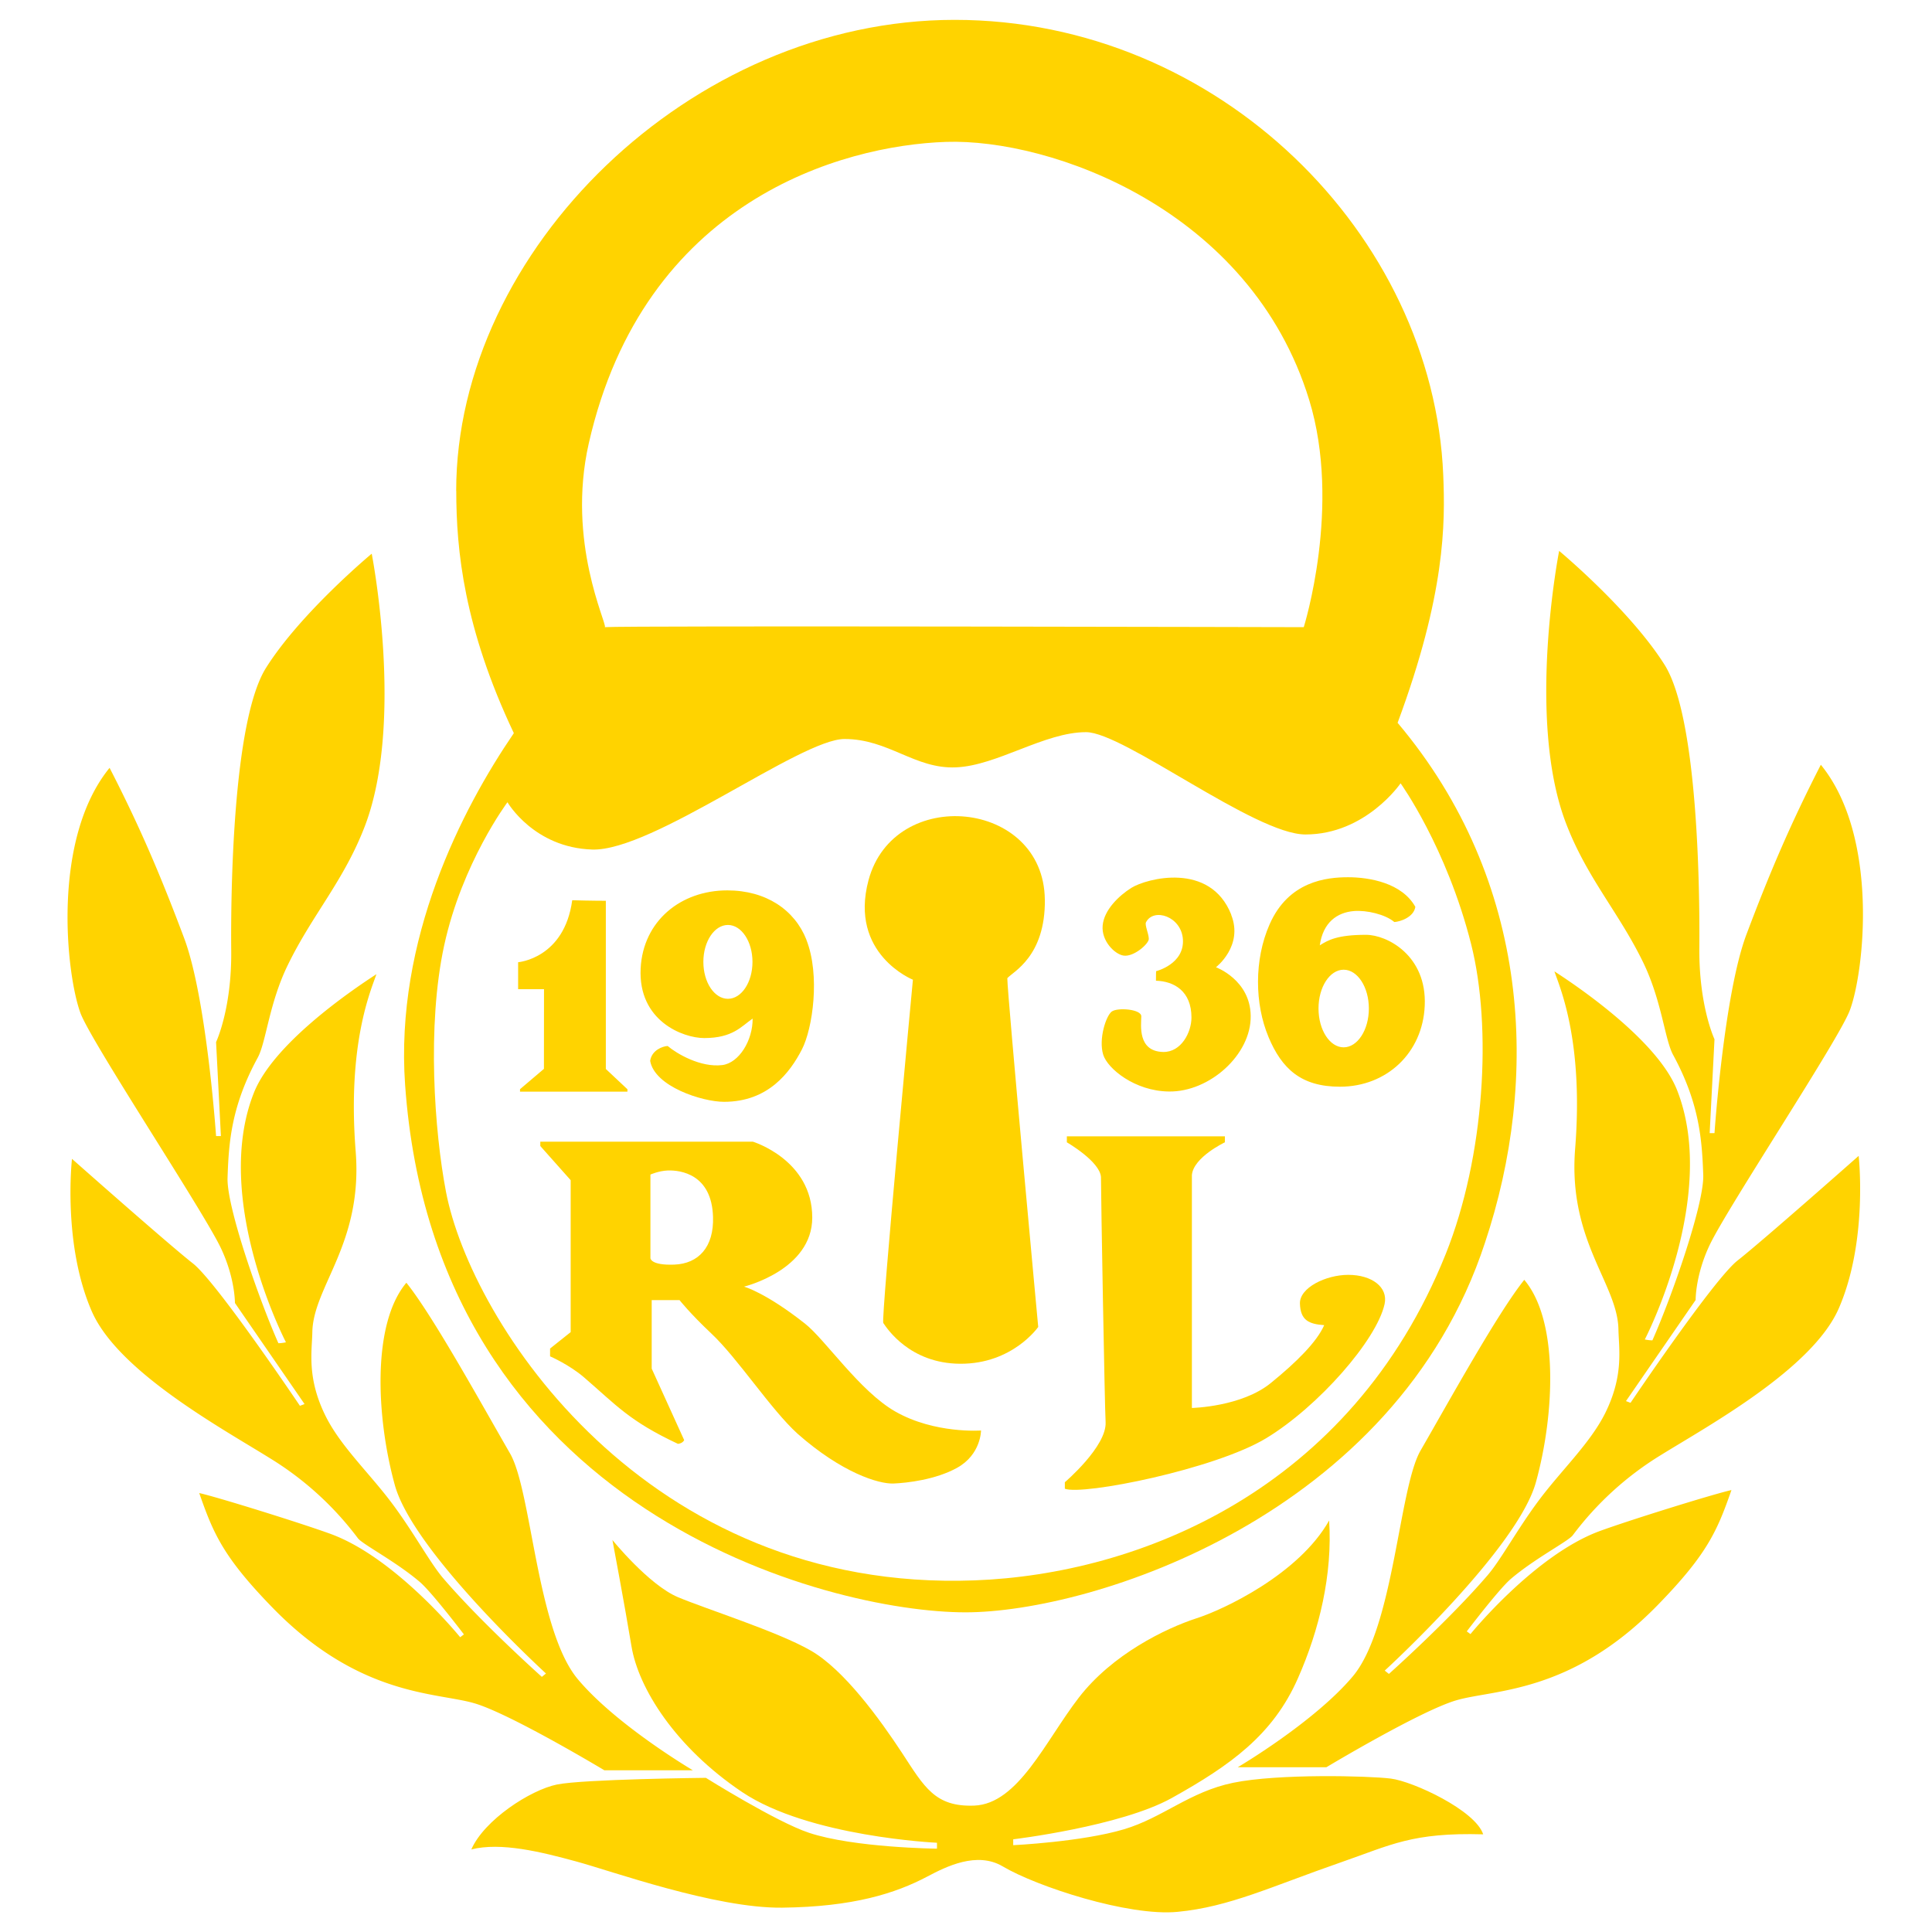
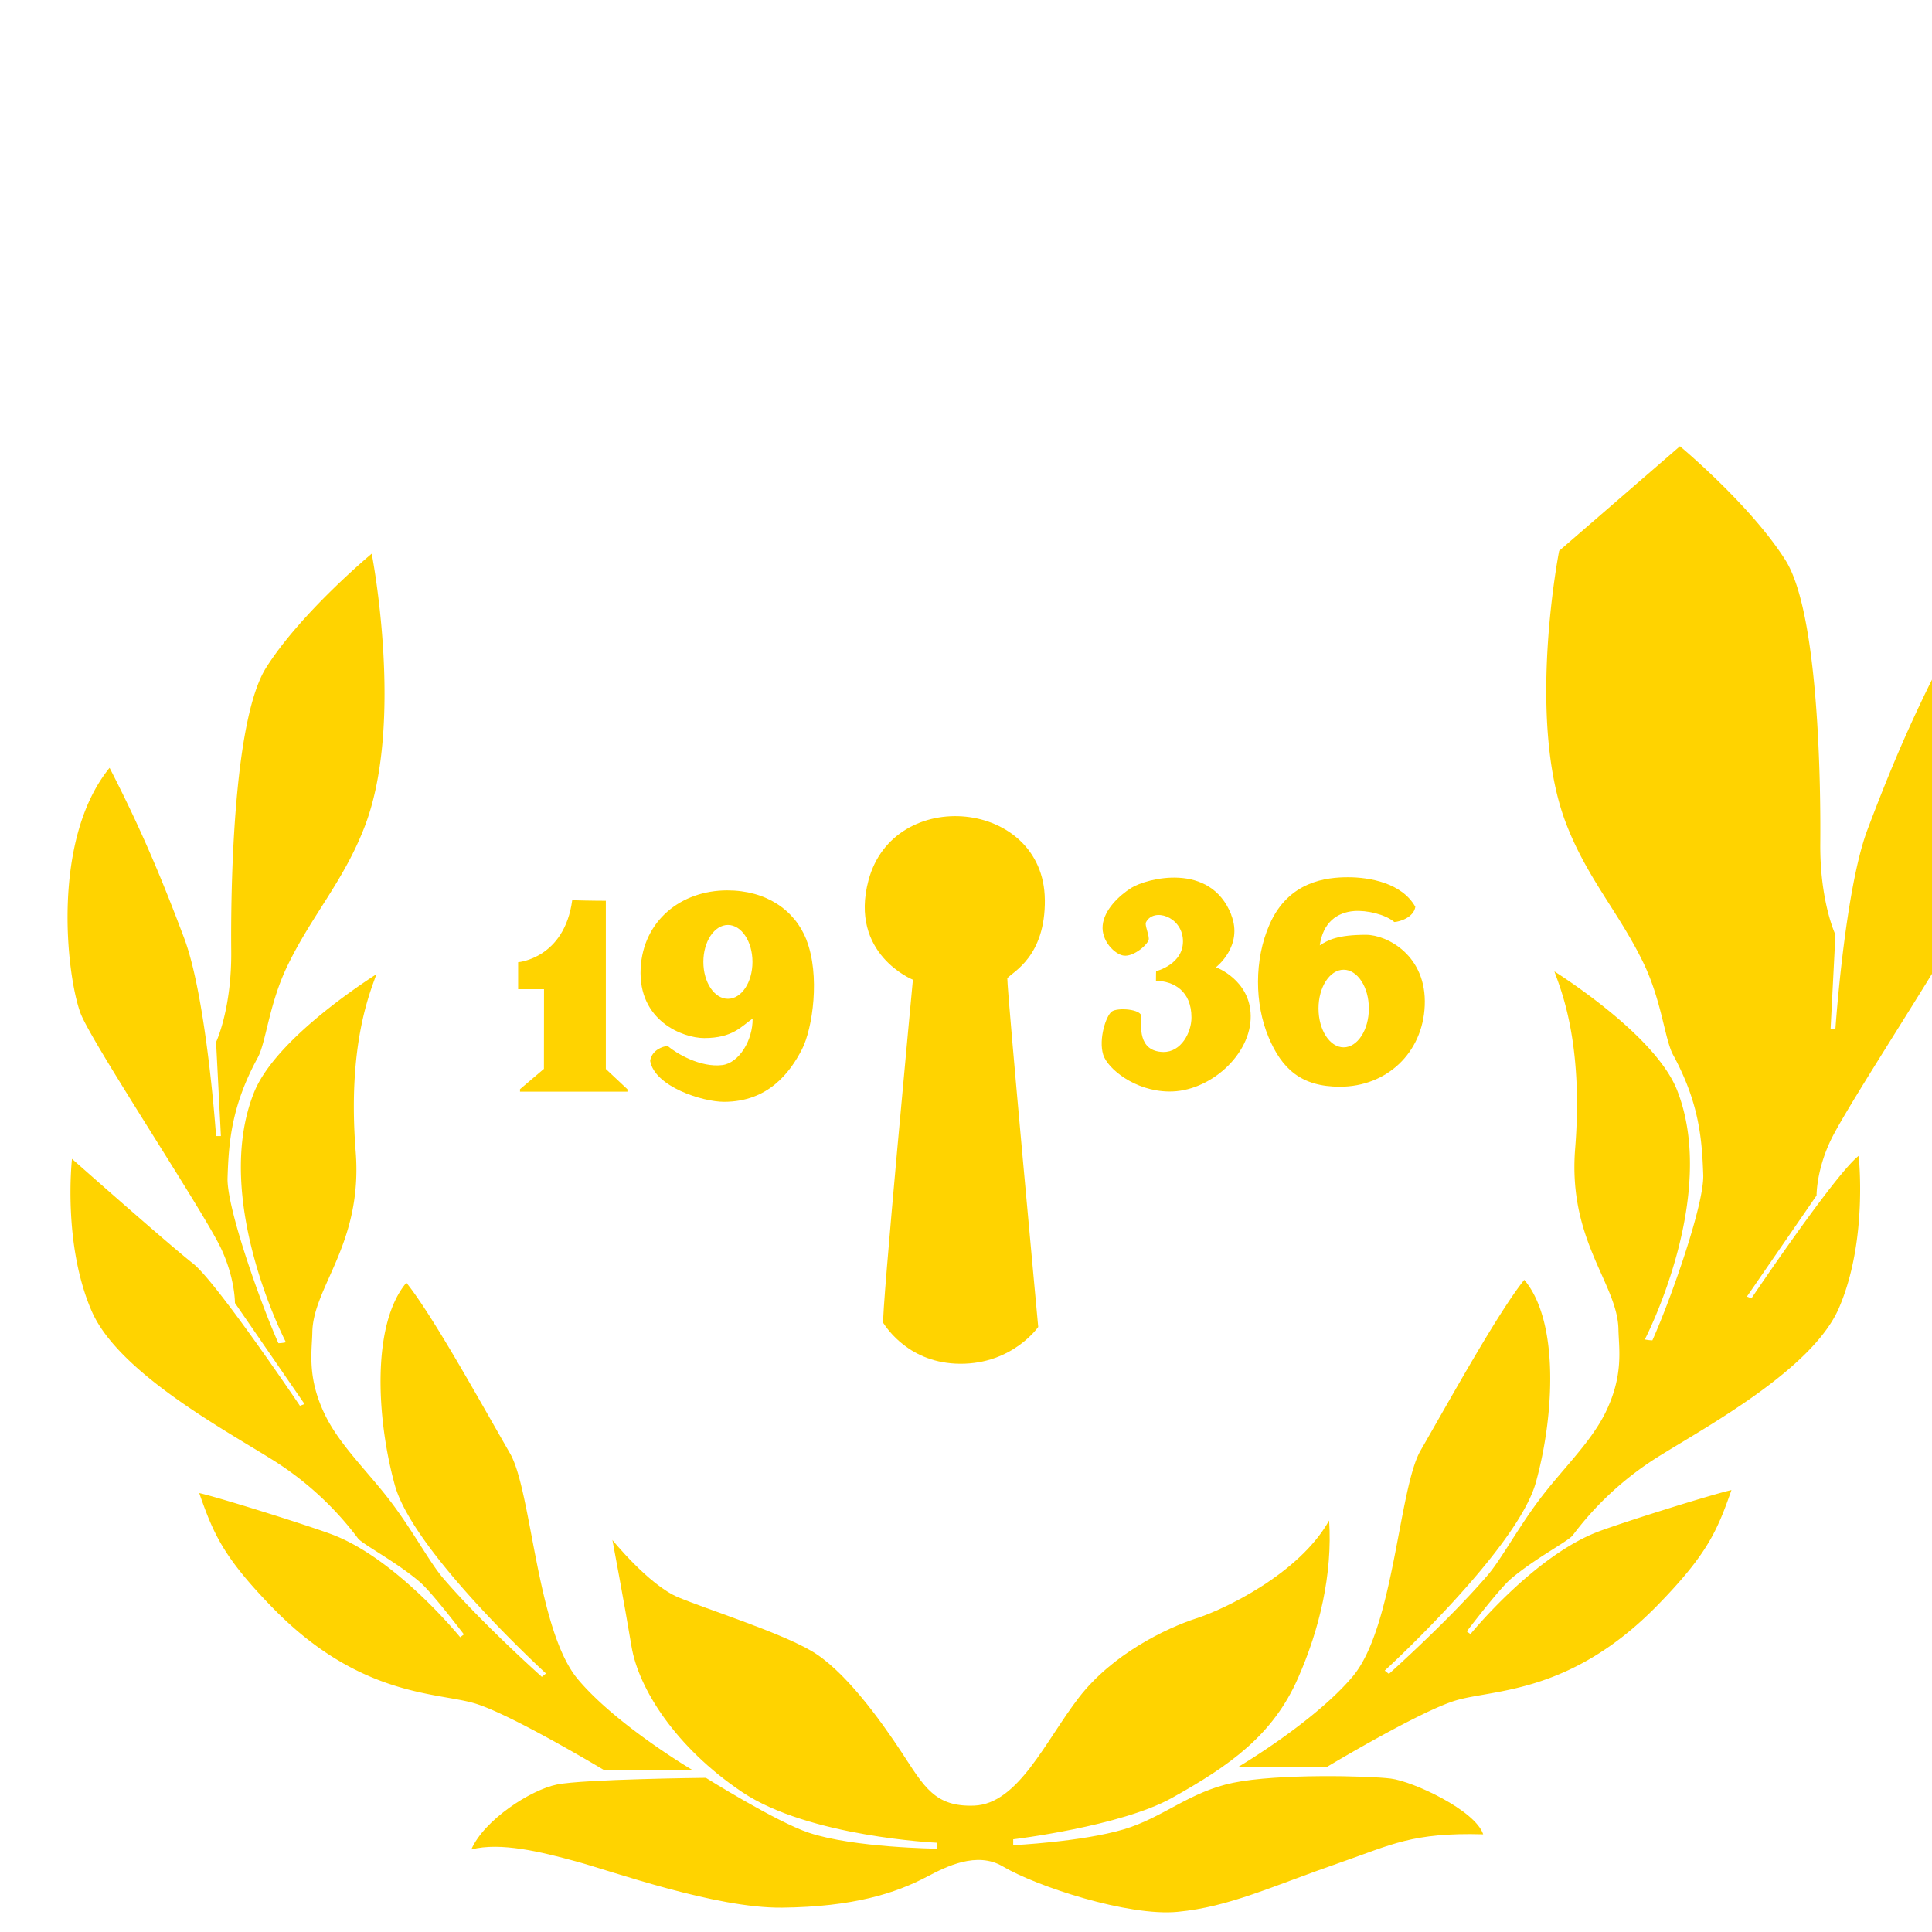
<svg xmlns="http://www.w3.org/2000/svg" id="lukko-svg" width="500" height="500" viewBox="0 0 500 500">
  <path fill="#ffd300" d="M270.41 232.81c.15 14.8-8.29 18.67-9.72 20.35 0 4.16 8 90.25 8 90.25s-6.6 9.6-20.2 9.53c-13.1-.07-19-9.23-19.9-10.56-.6-1.17 7.67-88.83 7.67-88.83s-16.58-6.63-11.5-25.71c6.57-24.66 45.36-20.95 45.64 4.96m-136.3 16.22s11.94-.94 13.99-16.04c4.78.14 8.7.14 8.7.14v43.53l5.59 5.25v.62h-27.8v-.64l6.19-5.26.02-20.62h-6.7v-7m194.2 19.37c-3.58-8.51-3.76-19.98.27-29.12 4.92-11.24 14.79-12.22 20.33-12.22 5.56 0 13.94 1.48 17.4 7.66-.42 2.75-4.06 3.87-5.44 3.93-2.32-1.98-7.16-3.11-10.45-2.84-4.37.35-8.01 2.96-8.84 8.87 2.16-1.36 4.55-2.72 11.97-2.72 5.46 0 15.77 5.37 15.19 18.34-.52 12.24-9.87 20.97-21.94 20.97-10.04 0-15.05-4.62-18.51-12.9m12.96-7.34c0 5.56 2.92 10.05 6.5 10.05 3.59 0 6.53-4.5 6.53-10.05 0-5.54-2.94-10.04-6.52-10.04-3.6 0-6.51 4.49-6.51 10.03zm-132.55-17.81c3.64 9.19 1.64 22.99-1.14 28.39-3.07 5.96-8.71 13.57-20.17 13.57-5.58 0-17.95-3.93-19.11-10.6.4-2.75 3.2-3.78 4.53-3.85 2.32 1.97 8.51 5.63 14.13 4.94 4.35-.54 7.92-6.42 7.86-12.03-2.9 1.98-5.1 5.04-12.53 5.04-5.46 0-17.15-4.41-16.45-18.06.64-12.23 10.36-20.16 22.41-20.16 10.05 0 17.43 5.04 20.48 12.74m-26.66 5.77c0 5.28 2.84 9.55 6.36 9.55 3.5 0 6.35-4.26 6.35-9.55 0-5.28-2.85-9.56-6.35-9.56-3.52 0-6.36 4.28-6.36 9.56zm136.6-12.19c3.22 8.08-3.94 13.57-3.94 13.57s8.86 3.24 8.99 12.55c.17 10.07-10.66 19.78-21.18 19.61-8.8-.1-15.87-5.9-17-9.55-1.22-4.04.73-10.05 2.23-11.15 1.51-1.1 7.7-.62 7.64 1.27-.04 2.25-1.01 9.04 5.66 9.2 4.68.08 7.32-5.1 7.32-8.91 0-6.86-4.52-9.4-9.19-9.53 0-2.07.04-2.47.04-2.47s7.3-1.8 6.94-8.17c-.35-6.02-7.6-8.34-9.56-4.48-.36.73.73 2.97.73 4.3 0 1.27-3.87 4.69-6.5 4.32-2.28-.31-5.82-3.77-5.44-7.81.37-4.03 4.2-7.69 7.42-9.72 3.9-2.44 20.42-6.86 25.86 6.94" />
-   <path fill="#ffd300" d="M139.86 295.46h54.97s15.38 4.67 15.38 19.65c0 13.6-17.66 17.87-17.66 17.87s5.53 1.48 15.78 9.57c5.21 4.09 14.2 17.54 23.39 22.76 10.18 5.8 22.17 4.9 22.17 4.9s.01 6.22-6.2 9.66c-5.57 3.09-13 3.92-16.43 4.06-3.82.17-13.4-2.77-24.87-12.9-6.94-6.31-15.45-19.5-22.33-25.95-5.52-5.2-8.2-8.62-8.2-8.62h-7.2v17.74l8.4 18.49s-.3.83-1.6.98c-12.6-5.9-15.94-10-24.27-17.17-3.82-3.31-8.83-5.48-8.83-5.48V349l5.33-4.25v-39.32l-7.86-8.84v-1.16m28.5 8.55v21.63s0 1.91 6.2 1.67c6.22-.24 10.26-4.52 10-12.35-.33-11.06-8.4-12.12-11.7-12.01-2.36.09-4.51 1.06-4.51 1.06zm107.77-9.9H317v1.55s-8.15 3.86-8.54 8.48v60.27s12.89-.26 20.48-6.5c6.57-5.34 11.87-10.6 13.76-14.93-3.98-.28-6.14-1.27-6.28-5.58-.13-4.1 6.7-7.44 12.52-7.44 6.1 0 10.35 3.2 9.39 7.56-2.04 9.29-17.11 26.5-30.61 34.7-13.24 8.04-47.54 14.89-52.14 13.09v-1.68s10.89-9.28 10.55-15.56c-.23-3.79-1.2-58.33-1.2-63.4-.26-4.07-8.83-9.01-8.83-9.01v-1.54" />
-   <path fill="#ffd300" d="M118.06 127.04c0-62.15 60.63-121.9 129-121.9 68.38 0 123.89 55.7 126.45 117.82.52 12.55.56 30.78-11.81 64.1 34.66 41.12 36.75 92.24 22.6 134.59-23.2 70.7-101.67 95.62-134.43 95.62-35.47 0-137.22-26.04-145.03-136.53-2.66-37.66 14.7-71.34 28.14-91-12.9-27.23-14.9-47.27-14.9-62.7m38.37 35.27c5.01-.43 180.96 0 180.96 0s9.85-31.3 1.4-58.83c-15.18-49.38-66.92-67.67-93.99-66.76-27.06.92-78.2 15.25-92.45 78.04-5.79 25.57 4.77 46.62 4.17 47.53l-.09.03zm-25.13 45.32s-11.72 15.65-16.37 37.05c-4.53 20.86-2.5 48.2.46 63.71C121.84 342.07 167 412.2 252.23 409c42.21-1.57 97.3-23.08 121.93-84.48 10.11-25.28 12-58.64 6.57-80.17-6.34-25.09-18.26-41.63-18.26-41.63s-9.02 13.24-24.63 13.24c-13.09 0-47.03-26.48-56.77-26.48-10.77 0-23.03 8.67-33.66 9.11-10.63.47-17.43-7.34-28.85-7.34-11.4 0-49.66 29.11-65.3 28.61-15.1-.48-21.9-12.2-21.9-12.2z" />
-   <path fill="#ffd300" d="M96.2 143.29s8.5 43.34-1.71 70.34c-5.4 14.22-13.66 23.05-20 36.11-4.88 9.97-5.59 19.94-7.8 24-6.82 12.52-7.5 21.88-7.8 31.11-.24 7.6 8.3 31.84 13.16 42.77 1 0 1.95-.24 1.95-.24s-19.26-37.03-8.28-64.6c4.96-12.45 24.37-25.92 31.7-30.66-1.47 4.28-7.57 18.06-5.37 45.86 1.89 23.92-11.01 34.93-11.22 46.81-.1 5.03-1.44 11.81 3.4 21.61 3.94 7.97 11.48 14.92 17.4 22.9 5.53 7.43 9.67 15.16 13.03 19.1 9.97 11.64 25.57 25.57 25.57 25.57l1.07-.87s-34.4-31.46-39.13-48.8c-4.77-17.34-6-41.64 3-52.33 6.87 8.57 19.1 30.77 26.84 44.2 5.6 9.74 6.88 45.75 17.56 58.44 9.99 11.9 29.73 23.53 29.73 23.53h-22.9s-24.34-14.63-33.65-17.34c-9.76-2.86-29.74-1.66-52.18-24.7-12.85-13.2-15.36-19.25-19.01-29.7 4.69 1.03 26.75 7.91 34.2 10.65 16.8 6.25 33.33 26.66 33.33 26.66l.97-.73s-8.26-10.87-11.4-13.56c-6.2-5.3-14.9-9.79-16.04-11.33a81.87 81.87 0 0 0-22.8-20.73c-12.18-7.59-39.25-22.33-46.07-38-7.62-17.48-5.12-39.45-5.12-39.45s24.86 22.02 31.29 27.06c6.09 4.75 27.7 36.85 27.7 36.85l1.2-.45-18.02-26.16s.07-6.39-3.65-14.24c-4.64-9.74-33.65-53.46-36.34-60.83-3.65-9.97-7.56-44.89 7.55-63.42 8.07 15.68 13.44 28.48 19.26 43.97 5.84 15.42 8.3 51.32 8.3 51.32h1.25l-1.25-24.32s4.09-8.59 3.92-23.72c-.14-14.43.34-59.43 9.03-73.17 9-14.27 27.3-29.48 27.3-29.48m307.34-.77s-8.54 43.34 1.7 70.33c5.4 14.25 13.64 23.06 20 36.1 4.87 10 5.6 19.98 7.79 24.02 6.8 12.51 7.48 21.92 7.8 31.1.24 7.61-8.28 31.86-13.16 42.78-.97 0-1.96-.23-1.96-.23s19.28-37.07 8.3-64.64c-4.98-12.41-24.37-25.89-31.7-30.62 1.45 4.25 7.57 18.03 5.37 45.84-1.92 23.92 10.97 34.94 11.2 46.79.1 5.07 1.43 11.84-3.4 21.65-3.97 7.96-11.48 14.9-17.39 22.88-5.53 7.46-9.68 15.18-13.05 19.1-9.98 11.65-25.56 25.56-25.56 25.56l-1.08-.86s34.4-31.47 39.14-48.81c4.78-17.33 6-41.62-3.03-52.32-6.86 8.58-19.1 30.75-26.84 44.18-5.63 9.75-6.87 45.74-17.55 58.46-10 11.87-29.76 23.5-29.76 23.5h22.94s24.31-14.6 33.65-17.33c9.76-2.85 29.73-1.66 52.15-24.7 12.88-13.21 15.37-19.25 19.03-29.7-4.7 1.03-26.75 7.9-34.2 10.65-16.8 6.24-33.34 26.62-33.34 26.62l-.96-.7s8.27-10.88 11.38-13.56c6.2-5.3 14.91-9.78 16.04-11.3a81.84 81.84 0 0 1 22.8-20.76c12.2-7.57 39.24-22.31 46.06-37.98 7.61-17.5 5.14-39.46 5.14-39.46s-24.88 22.01-31.3 27.05c-6.1 4.73-27.74 36.86-27.74 36.86l-1.18-.45 18.03-26.16s-.09-6.4 3.64-14.25c4.63-9.76 33.66-53.47 36.3-60.82 3.71-9.97 7.58-44.92-7.54-63.45-8.05 15.7-13.44 28.5-19.27 43.96-5.8 15.47-8.25 51.37-8.25 51.37h-1.25l1.25-24.3s-4.07-8.6-3.92-23.75c.12-14.44-.32-59.44-9.02-73.19-9-14.25-27.3-29.47-27.3-29.47" />
+   <path fill="#ffd300" d="M96.2 143.29s8.5 43.34-1.71 70.34c-5.4 14.22-13.66 23.05-20 36.11-4.88 9.97-5.59 19.94-7.8 24-6.82 12.52-7.5 21.88-7.8 31.11-.24 7.6 8.3 31.84 13.16 42.77 1 0 1.95-.24 1.95-.24s-19.26-37.03-8.28-64.6c4.96-12.45 24.37-25.92 31.7-30.66-1.47 4.28-7.57 18.06-5.37 45.86 1.89 23.92-11.01 34.93-11.22 46.81-.1 5.03-1.44 11.81 3.4 21.61 3.94 7.97 11.48 14.92 17.4 22.9 5.53 7.43 9.67 15.16 13.03 19.1 9.97 11.64 25.57 25.57 25.57 25.57l1.07-.87s-34.4-31.46-39.13-48.8c-4.77-17.34-6-41.64 3-52.33 6.87 8.57 19.1 30.77 26.84 44.2 5.6 9.74 6.88 45.75 17.56 58.44 9.99 11.9 29.73 23.53 29.73 23.53h-22.9s-24.34-14.63-33.65-17.34c-9.76-2.86-29.74-1.66-52.18-24.7-12.85-13.2-15.36-19.25-19.01-29.7 4.69 1.03 26.75 7.91 34.2 10.65 16.8 6.25 33.33 26.66 33.33 26.66l.97-.73s-8.26-10.87-11.4-13.56c-6.2-5.3-14.9-9.79-16.04-11.33a81.87 81.87 0 0 0-22.8-20.73c-12.18-7.59-39.25-22.33-46.07-38-7.62-17.48-5.12-39.45-5.12-39.45s24.86 22.02 31.29 27.06c6.09 4.75 27.7 36.85 27.7 36.85l1.2-.45-18.02-26.16s.07-6.39-3.65-14.24c-4.64-9.74-33.65-53.46-36.34-60.83-3.65-9.97-7.56-44.89 7.55-63.42 8.07 15.68 13.44 28.48 19.26 43.97 5.84 15.42 8.3 51.32 8.3 51.32h1.25l-1.25-24.32s4.09-8.59 3.92-23.72c-.14-14.43.34-59.43 9.03-73.17 9-14.27 27.3-29.48 27.3-29.48m307.34-.77s-8.54 43.34 1.7 70.33c5.4 14.25 13.64 23.06 20 36.1 4.87 10 5.6 19.98 7.79 24.02 6.8 12.51 7.48 21.92 7.8 31.1.24 7.61-8.28 31.86-13.16 42.78-.97 0-1.96-.23-1.96-.23s19.28-37.07 8.3-64.64c-4.98-12.41-24.37-25.89-31.7-30.62 1.45 4.25 7.57 18.03 5.37 45.84-1.92 23.92 10.97 34.94 11.2 46.79.1 5.07 1.43 11.84-3.4 21.65-3.97 7.96-11.48 14.9-17.39 22.88-5.53 7.46-9.68 15.18-13.05 19.1-9.98 11.65-25.56 25.56-25.56 25.56l-1.08-.86s34.4-31.47 39.14-48.81c4.78-17.33 6-41.62-3.03-52.32-6.86 8.58-19.1 30.75-26.84 44.18-5.63 9.75-6.87 45.74-17.55 58.46-10 11.87-29.76 23.5-29.76 23.5h22.94s24.31-14.6 33.65-17.33c9.76-2.85 29.73-1.66 52.15-24.7 12.88-13.21 15.37-19.25 19.03-29.7-4.7 1.03-26.75 7.9-34.2 10.65-16.8 6.24-33.34 26.62-33.34 26.62l-.96-.7s8.27-10.88 11.38-13.56c6.2-5.3 14.91-9.78 16.04-11.3a81.84 81.84 0 0 1 22.8-20.76c12.2-7.57 39.24-22.31 46.06-37.98 7.61-17.5 5.14-39.46 5.14-39.46c-6.1 4.73-27.74 36.86-27.74 36.86l-1.18-.45 18.03-26.16s-.09-6.4 3.64-14.25c4.63-9.76 33.66-53.47 36.3-60.82 3.71-9.97 7.58-44.92-7.54-63.45-8.05 15.7-13.44 28.5-19.27 43.96-5.8 15.47-8.25 51.37-8.25 51.37h-1.25l1.25-24.3s-4.07-8.6-3.92-23.75c.12-14.44-.32-59.44-9.02-73.19-9-14.25-27.3-29.47-27.3-29.47" />
  <path fill="#ffd300" d="M158.44 398.49s9.45 11.68 17.02 14.86c7.56 3.17 25.63 8.83 34.28 13.77 8.66 4.92 18 17.84 23.75 26.6 5.75 8.8 8.51 13.94 18.63 13.57 11.41-.44 18.44-16.76 27.1-27.98 8.66-11.2 22.38-17.87 30.44-20.5 6.9-2.2 26.48-11.37 34.32-25.31.9 13.94-2.52 28.27-8.07 40.82-6.44 14.66-17.47 22.54-32.69 31.02-13.26 7.35-41 10.67-41 10.67v1.52s17.7-.85 28.65-4.11c10.08-3 17-9.72 28.27-12.04 11.63-2.4 35.03-1.8 40.78-1.09 5.8.72 21.91 8.23 23.93 14.43-18.37-.52-23.86 2.75-36.72 7.21-18.15 6.3-28.9 11.56-42.35 12.85-12.74 1.24-36.54-6.57-45.27-11.76-6.69-3.96-14.66.06-19.49 2.61-8.27 4.38-19.24 7.86-37.6 8.07-17.33.2-44.32-9.55-53.34-11.97-9-2.46-19.47-5.04-27.1-3.1 3.34-7.64 15.3-15.4 22.15-16.8 6.84-1.4 38.55-1.73 38.55-1.73s18.21 11.4 26.65 14.21c11.68 3.9 33.16 4.12 33.16 4.12v-1.53s-33.1-1.5-50.4-13.1c-17.3-11.62-26.86-26.87-28.66-37.74-1.8-10.87-4.94-27.54-4.94-27.54" />
</svg>